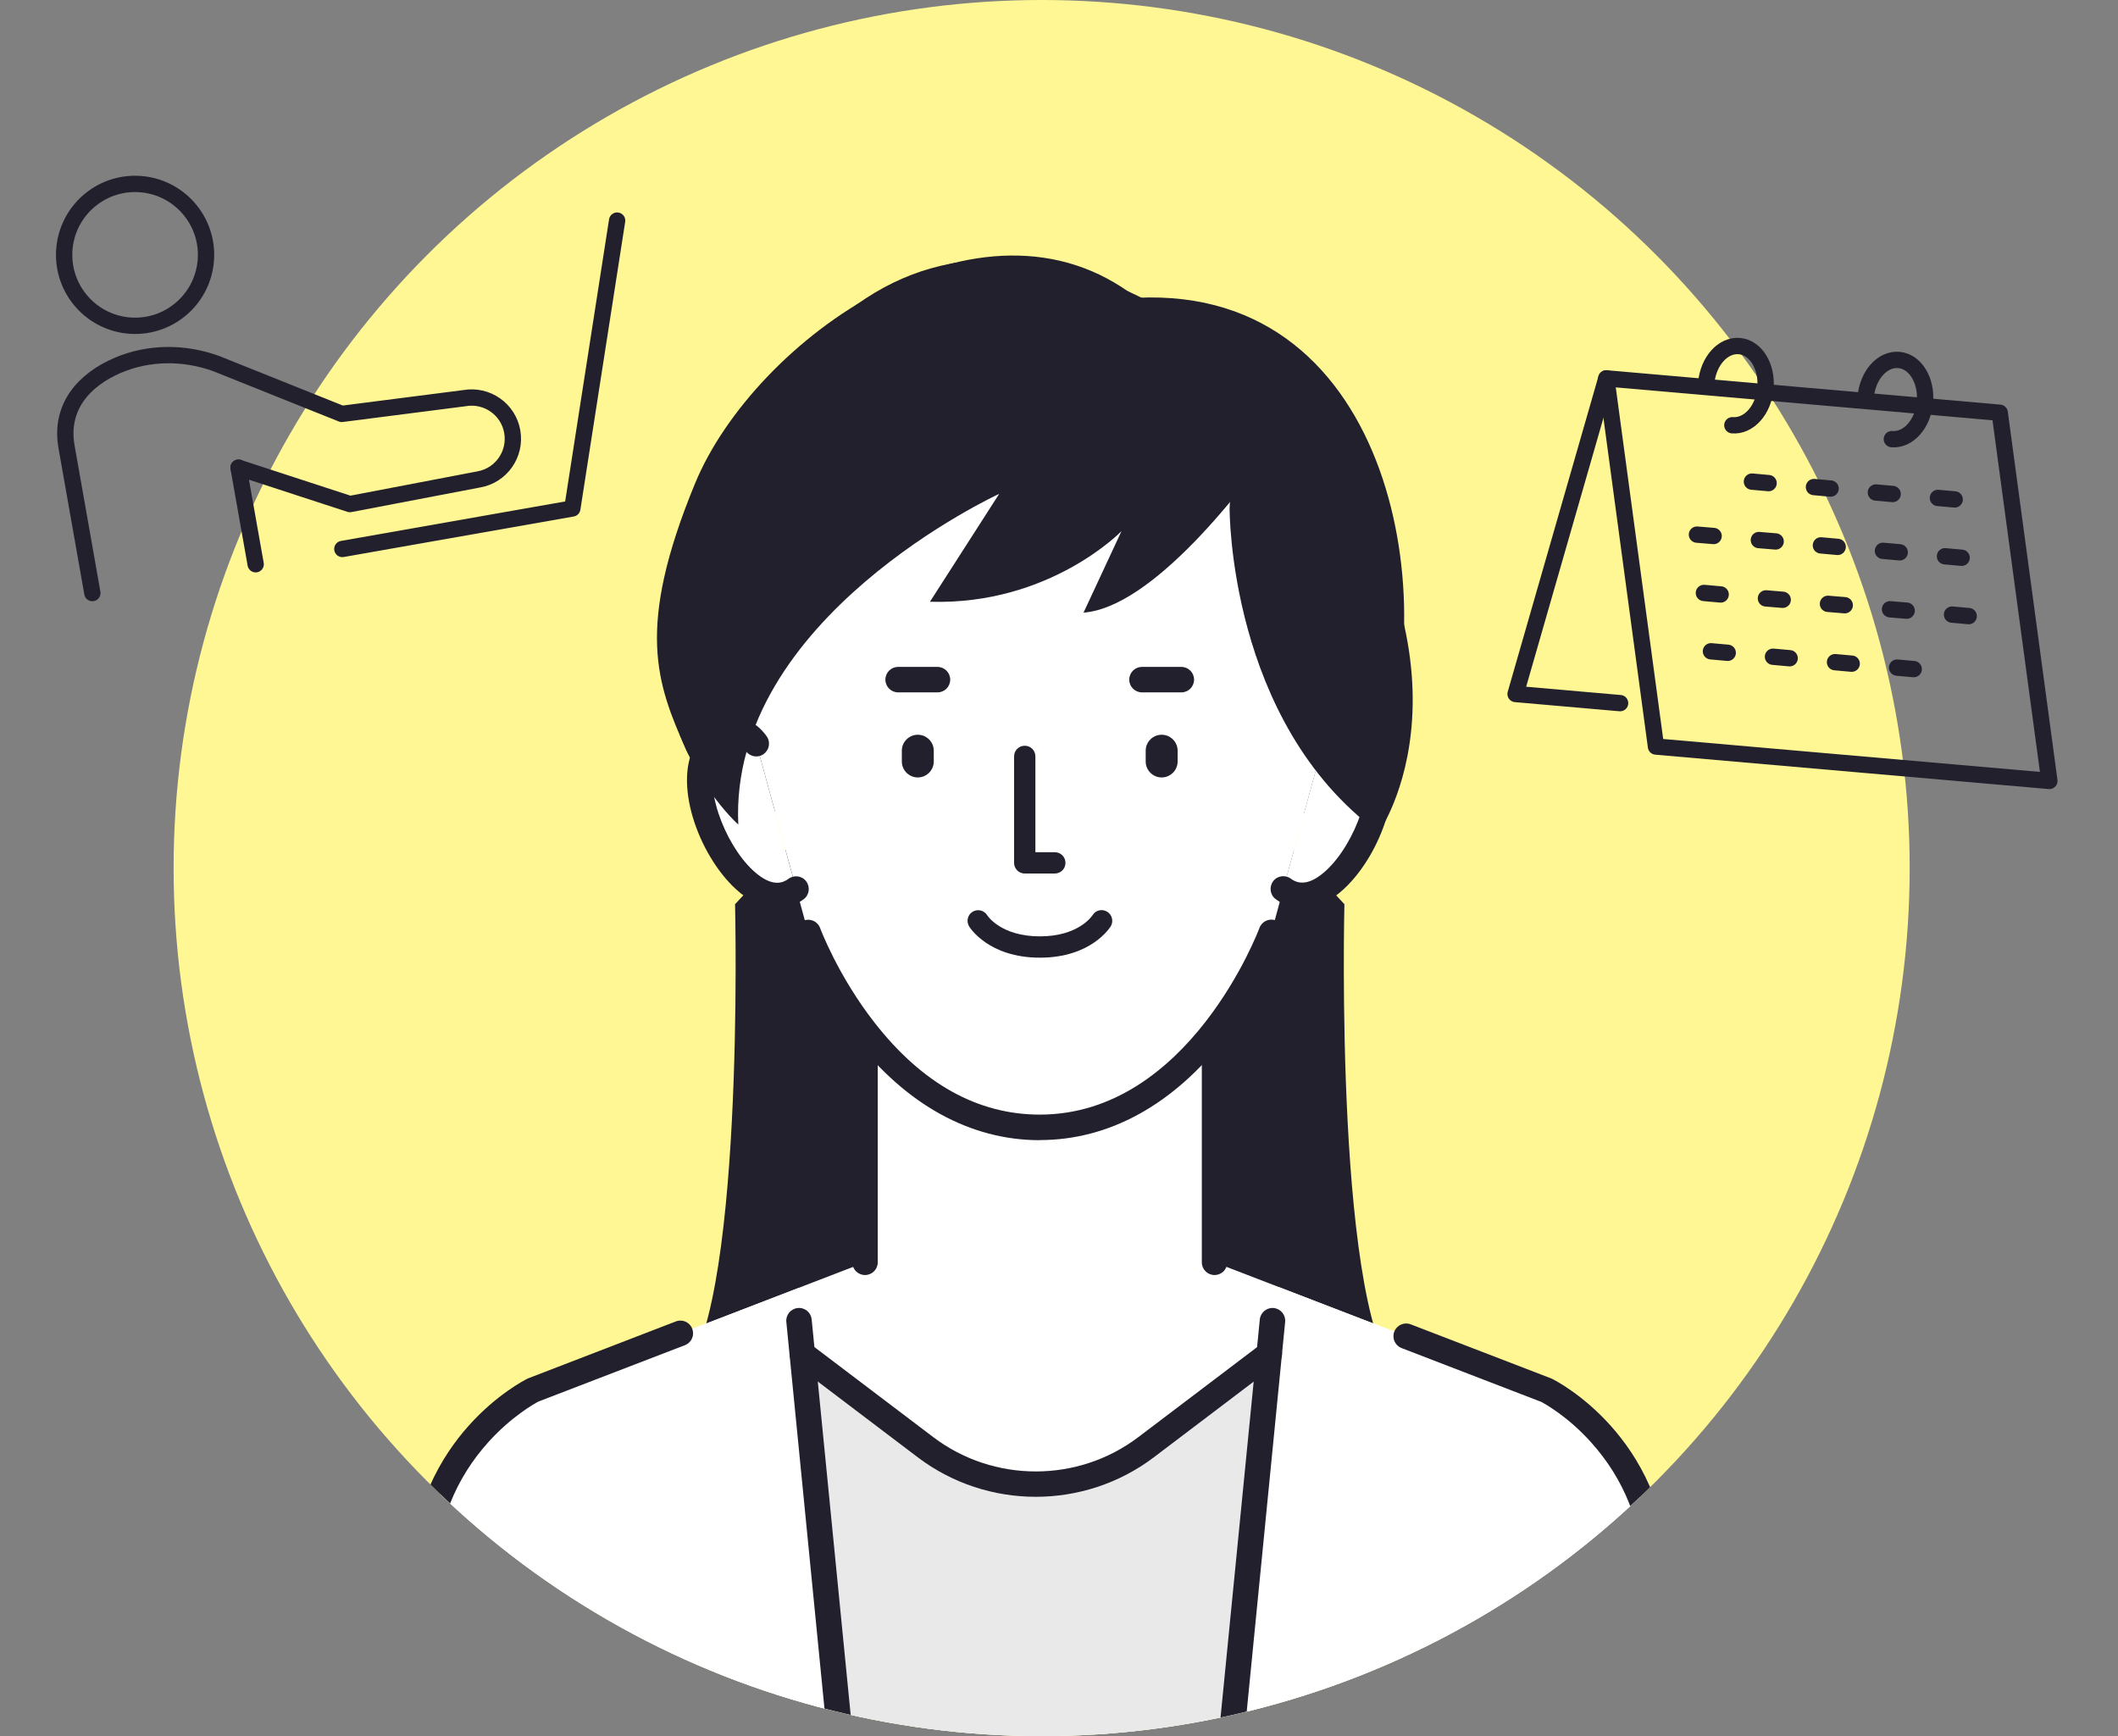
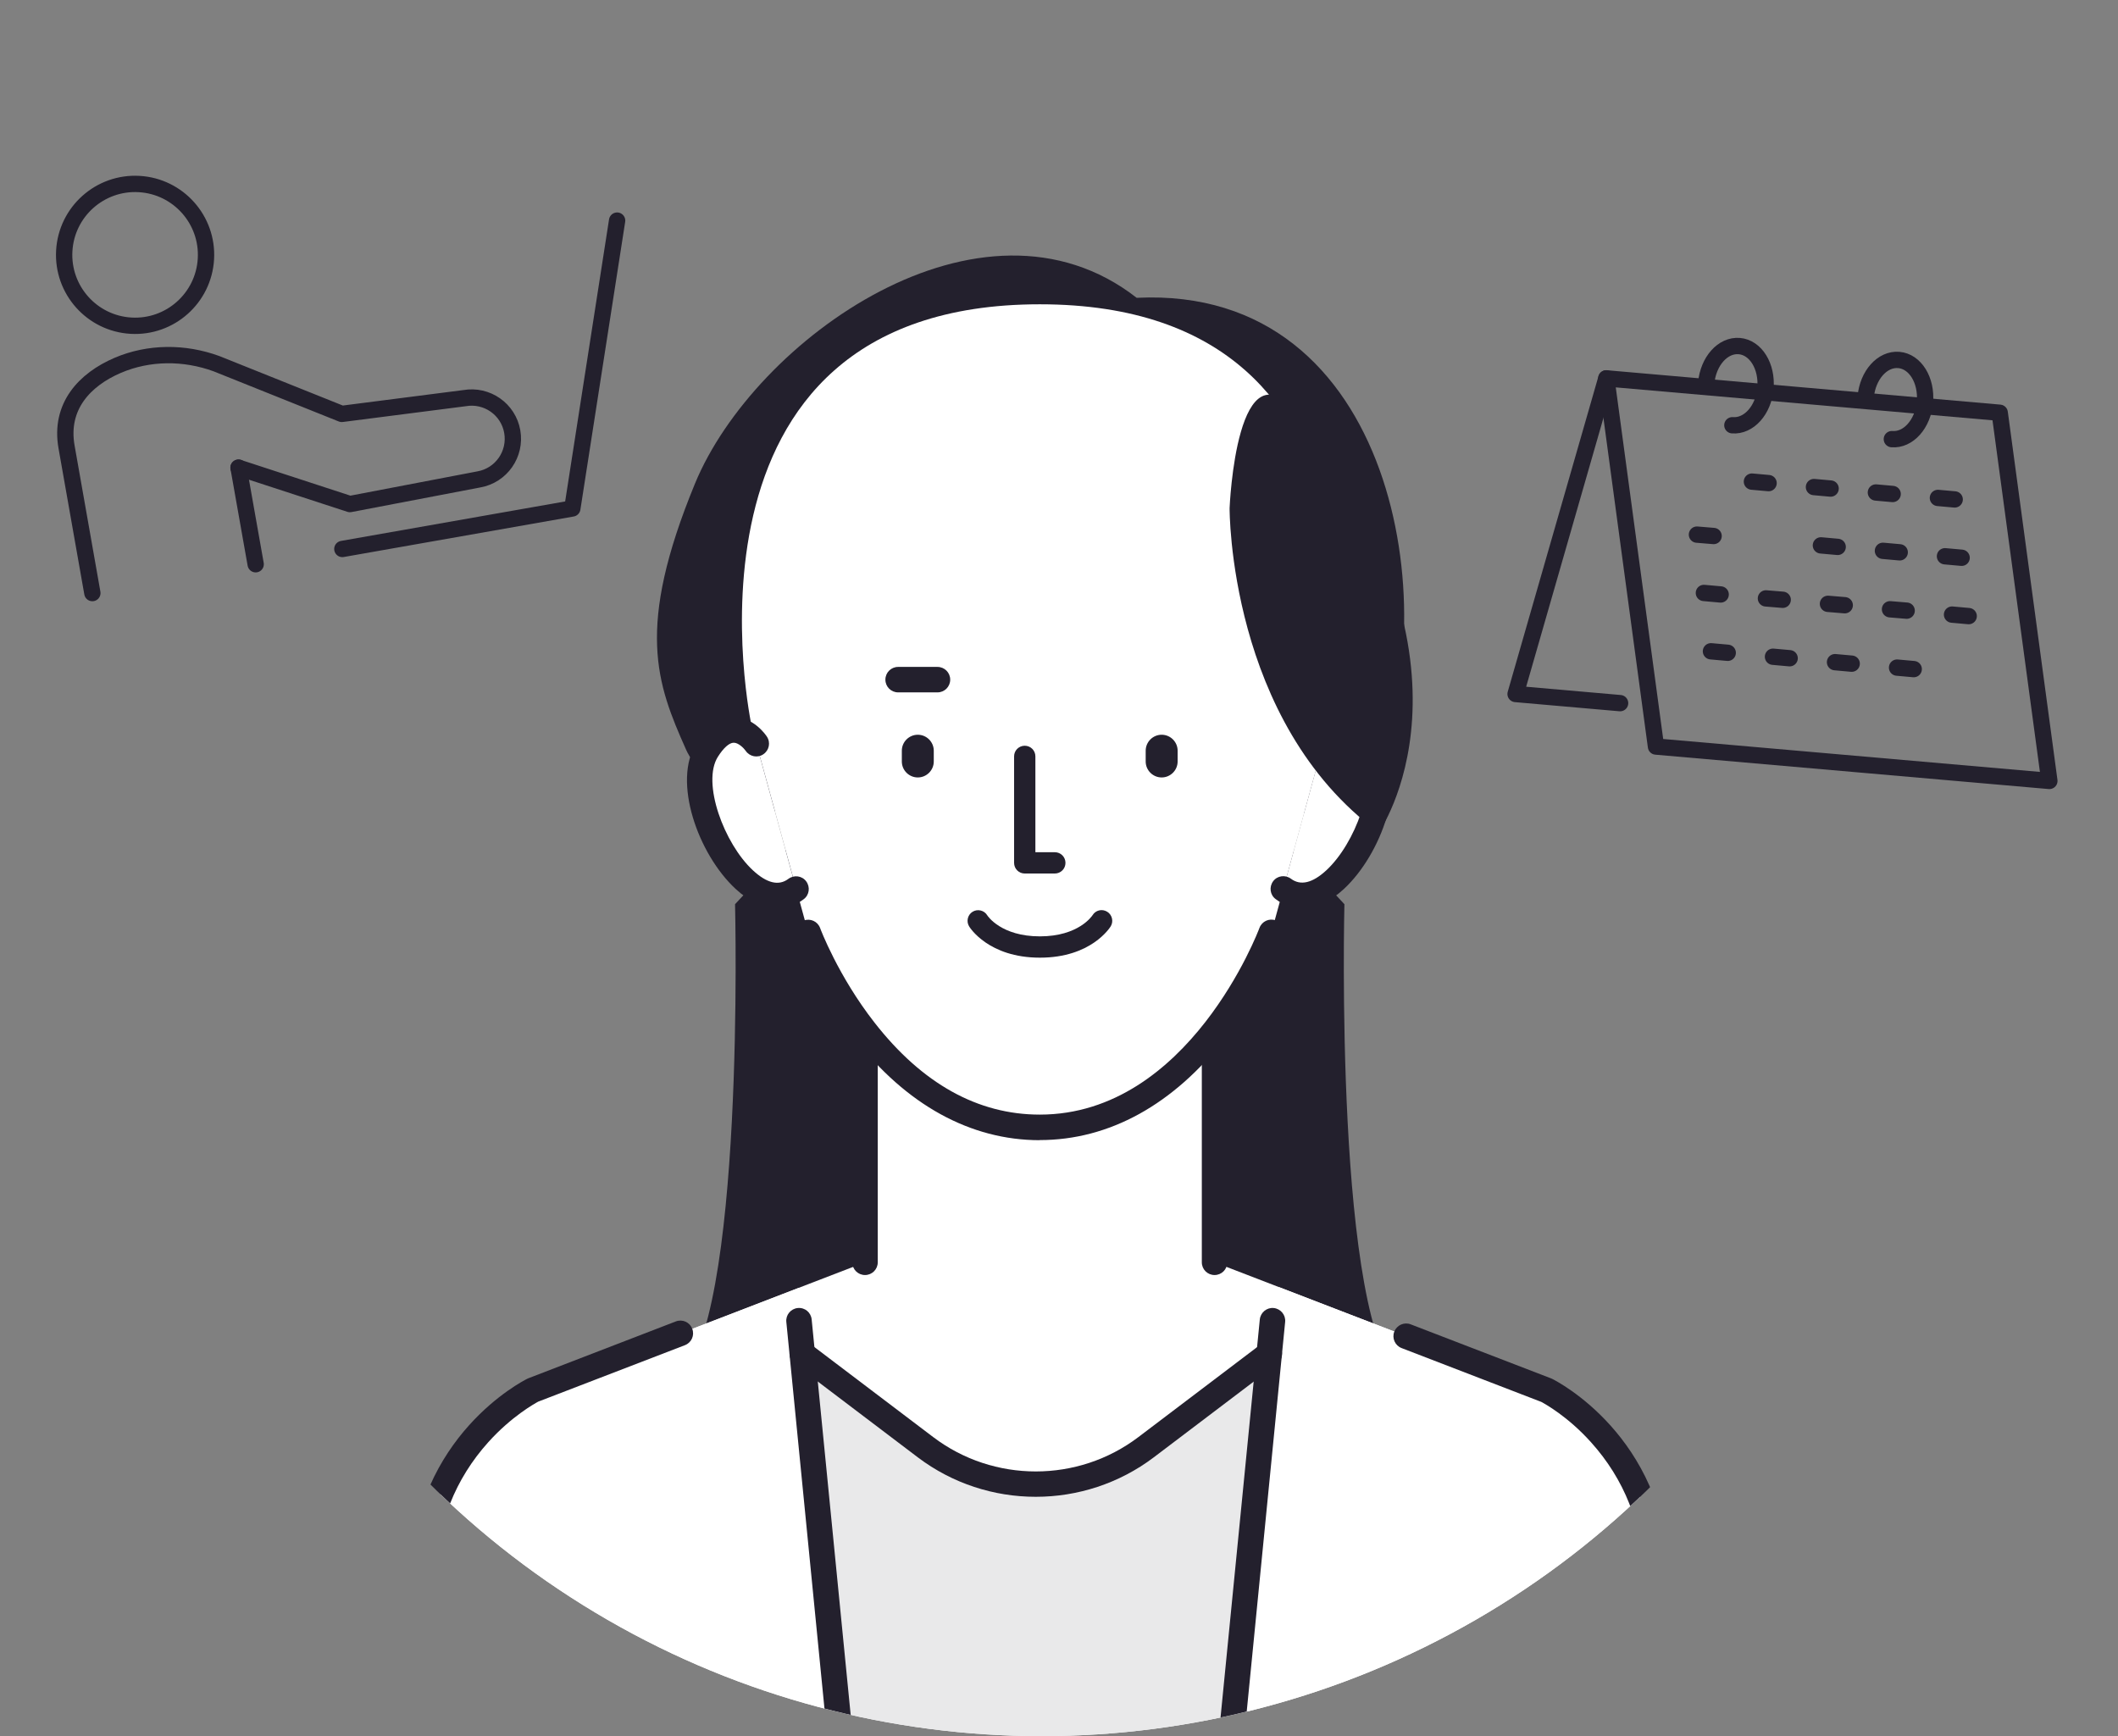
<svg xmlns="http://www.w3.org/2000/svg" id="Layer_2" viewBox="0 0 183 150">
  <rect x="0" y="0" width="183" height="150" fill="#808080" stroke="none" />
  <defs>
    <style>.cls-1{clip-path:url(#clippath-2);}.cls-1,.cls-2,.cls-3,.cls-4,.cls-5{fill:none;}.cls-6{fill:#fff;}.cls-7{fill:#fff794;}.cls-3{stroke:#23202d;stroke-linecap:round;stroke-linejoin:round;stroke-width:1.41px;}.cls-4{clip-path:url(#clippath);}.cls-5{clip-path:url(#clippath-1);}.cls-8{fill:#23202d;}.cls-9{fill:#e9e9ea;}</style>
    <clipPath id="clippath">
      <circle class="cls-7" cx="90" cy="75" r="75" />
    </clipPath>
    <clipPath id="clippath-1">
      <rect class="cls-2" y="11" width="58" height="43" />
    </clipPath>
    <clipPath id="clippath-2">
      <rect class="cls-2" x="125" y="27" width="58" height="43" />
    </clipPath>
  </defs>
  <g id="text_ph">
-     <circle class="cls-7" cx="90" cy="75" r="75" />
    <g class="cls-4">
      <path class="cls-8" d="m116.16,78.12s-.91,36.44,4.97,41.2c0,0-24.32,2.61-31.3-3.62v-36.92l21.43-5.91,4.89,5.24Z" />
      <path class="cls-8" d="m63.51,78.12s.91,36.44-4.97,41.2c0,0,24.32,2.61,31.3-3.62v-36.92l-21.43-5.91-4.89,5.24Z" />
      <path class="cls-6" d="m143.14,136.1c-.42-11.49-9.51-15.99-9.51-15.99l-28.69-11.05v-19.97h-30.2v19.97l-28.69,11.05s-9.1,4.5-9.51,15.99c-.33,9.19,7.13,41.9,7.24,50.68h92.13c.11-8.78,7.57-41.49,7.24-50.68Z" />
      <path class="cls-9" d="m69.59,116.96l3.44,34.91,3.44,34.91h26.58l3.44-34.91,3.44-34.91-10.65,8.07c-5.64,4.27-13.42,4.27-19.06,0l-10.65-8.07Z" />
      <path class="cls-6" d="m46.05,120.11s-9.1,4.5-9.51,15.99c-.33,9.19,7.13,41.9,7.24,50.68h32.71l-7.45-75.52-22.98,8.85Z" />
      <path class="cls-6" d="m143.14,136.1c-.42-11.49-9.51-15.99-9.51-15.99l-23.11-8.9-7.46,75.56h32.84c.11-8.78,7.57-41.49,7.24-50.68Z" />
      <path class="cls-8" d="m89.49,129.32c-3.6,0-7.19-1.14-10.19-3.41l-10.65-8.07c-.48-.37-.58-1.06-.21-1.54.37-.48,1.06-.58,1.54-.21l10.65,8.07c5.22,3.96,12.51,3.96,17.73,0l10.65-8.07c.48-.37,1.17-.27,1.54.21.37.48.27,1.17-.21,1.54l-10.65,8.07c-3,2.27-6.6,3.41-10.19,3.41Z" />
      <path class="cls-8" d="m76.2,187.88c-.56,0-1.04-.42-1.09-.99l-7.17-72.68c-.06-.6.38-1.14.99-1.2.61-.06,1.14.38,1.2.99l7.17,72.68c.06.6-.38,1.14-.99,1.2-.04,0-.07,0-.11,0Z" />
      <path class="cls-8" d="m102.78,187.88s-.07,0-.11,0c-.6-.06-1.05-.6-.99-1.2l7.17-72.68c.06-.6.6-1.05,1.2-.99.6.06,1.05.6.99,1.2l-7.17,72.68c-.06.57-.53.99-1.09.99Z" />
      <path class="cls-8" d="m118.51,187.88s-.08,0-.11,0c-.6-.06-1.04-.6-.98-1.21l3.84-36.98c.06-.6.6-1.04,1.21-.98.6.06,1.04.6.98,1.21l-3.84,36.98c-.06.57-.54.99-1.09.99Z" />
      <path class="cls-8" d="m61.16,187.88c-.56,0-1.03-.42-1.09-.99l-3.84-36.98c-.06-.6.38-1.15.98-1.21.6-.06,1.15.38,1.21.98l3.84,36.98c.06.6-.38,1.15-.98,1.21-.04,0-.08,0-.11,0Z" />
      <path class="cls-8" d="m43.77,187.88c-.6,0-1.09-.48-1.1-1.09-.05-3.96-1.65-13.02-3.35-22.62-2-11.33-4.07-23.05-3.89-28.11.44-12.01,9.73-16.74,10.13-16.94.03-.01.06-.03.09-.04l12.74-4.91c.57-.22,1.2.06,1.42.63.22.57-.06,1.2-.63,1.42l-12.68,4.88c-.29.16-2.29,1.26-4.3,3.49-2.87,3.19-4.41,7.07-4.57,11.54-.18,4.83,1.88,16.43,3.86,27.65,1.71,9.68,3.33,18.83,3.38,22.97,0,.61-.48,1.11-1.09,1.11,0,0,0,0-.01,0Z" />
      <path class="cls-8" d="m104.94,110.16c-.61,0-1.1-.49-1.1-1.1v-18.87h-28v18.87c0,.61-.49,1.1-1.1,1.1s-1.1-.49-1.1-1.1v-19.97c0-.61.49-1.1,1.1-1.1h30.2c.61,0,1.1.49,1.1,1.1v19.97c0,.61-.49,1.1-1.1,1.1Z" />
      <path class="cls-8" d="m135.9,187.88s0,0-.01,0c-.61,0-1.09-.51-1.09-1.11.05-4.14,1.67-13.29,3.38-22.97,1.98-11.22,4.03-22.82,3.86-27.65-.16-4.47-1.7-8.35-4.57-11.54-2-2.23-4-3.33-4.3-3.49l-12.07-4.65c-.57-.22-.85-.86-.63-1.42.22-.57.86-.85,1.42-.63l12.13,4.67s.06.03.09.04c.4.2,9.69,4.93,10.13,16.94.18,5.06-1.89,16.78-3.89,28.11-1.7,9.59-3.3,18.65-3.35,22.62,0,.6-.5,1.09-1.1,1.09Z" />
      <path class="cls-8" d="m98.21,25.73c-13.39-10.45-33.04,3.6-38.17,16.07-5.13,12.47-3.32,17.23-.76,22.97,4.84,10.85,54.92,11.64,59.77.79,5.58-12.49,1.72-40.93-20.84-39.83Z" />
      <path class="cls-6" d="m118.56,64.77c-2.24-3.53-4.24-.53-4.24-.53l-3.44,12.56c4.21,3.16,10.34-7.86,7.68-12.03Z" />
      <path class="cls-6" d="m64.95,62.77s-7.95-36.48,24.89-36.48,24.89,36.48,24.89,36.48h0s-4.88,17.8-4.88,17.8c0,0-6.2,16.85-20.01,16.85s-20.01-16.85-20.01-16.85l-4.88-17.8h0Z" />
      <path class="cls-6" d="m65.35,64.24s-2-3-4.24.53c-2.65,4.17,3.47,15.19,7.68,12.03l-3.44-12.56Z" />
      <path class="cls-8" d="m112.49,78.47c-.8,0-1.57-.26-2.27-.79-.49-.36-.58-1.05-.22-1.54.36-.49,1.05-.58,1.54-.22.83.62,1.86.38,3.06-.73,2.5-2.31,4.45-7.59,3.03-9.82-.48-.76-.98-1.2-1.36-1.21,0,0,0,0,0,0-.41,0-.87.47-1.03.71-.34.51-1.02.64-1.52.3-.51-.34-.64-1.02-.3-1.53.12-.17,1.19-1.7,2.88-1.68,1.19.01,2.27.76,3.2,2.23,2.1,3.3-.14,9.61-3.39,12.62-1.19,1.1-2.43,1.66-3.61,1.66Z" />
      <path class="cls-8" d="m67.18,78.47c-1.17,0-2.42-.56-3.61-1.66-3.26-3.01-5.5-9.32-3.39-12.62.93-1.46,2.01-2.21,3.2-2.23,0,0,.02,0,.03,0,1.69,0,2.74,1.51,2.85,1.68.34.51.2,1.19-.31,1.53-.5.34-1.18.2-1.52-.3-.16-.23-.63-.71-1.04-.7-.38,0-.88.45-1.36,1.21-1.42,2.23.53,7.51,3.03,9.82,1.2,1.11,2.23,1.36,3.06.73.49-.36,1.18-.27,1.54.22.36.49.27,1.18-.22,1.54-.7.53-1.47.79-2.27.79Z" />
-       <path class="cls-8" d="m111.62,36.13c-4.34,6.62-12.21,16.37-18,16.8l3.28-7.04s-6.2,6.42-16.55,6.1l5.98-9.32s-23.37,10.72-22.54,28.57c0,0-18.67-16.46,7.09-42.24,16.3-16.31,37.71,2.27,40.75,7.14Z" />
      <path class="cls-8" d="m91.13,75.47h-2.59c-.51,0-.92-.41-.92-.92v-9.2c0-.51.41-.92.92-.92s.92.41.92.92v8.28h1.68c.51,0,.92.41.92.92s-.41.92-.92.92Z" />
      <path class="cls-8" d="m79.3,67.17h0c-.76,0-1.38-.62-1.38-1.38v-.93c0-.76.62-1.38,1.38-1.38h0c.76,0,1.38.62,1.38,1.38v.93c0,.76-.62,1.38-1.38,1.38Z" />
      <path class="cls-8" d="m100.37,67.17h0c-.76,0-1.38-.62-1.38-1.38v-.93c0-.76.62-1.38,1.38-1.38h0c.76,0,1.38.62,1.38,1.38v.93c0,.76-.62,1.38-1.38,1.38Z" />
      <path class="cls-8" d="m81,59.82h-3.4c-.61,0-1.1-.49-1.1-1.1s.49-1.1,1.1-1.1h3.4c.61,0,1.1.49,1.1,1.1s-.49,1.1-1.1,1.1Z" />
-       <path class="cls-8" d="m102.07,59.82h-3.4c-.61,0-1.1-.49-1.1-1.1s.49-1.1,1.1-1.1h3.4c.61,0,1.1.49,1.1,1.1s-.49,1.1-1.1,1.1Z" />
      <path class="cls-8" d="m89.84,82.74c-4.42,0-6.05-2.6-6.11-2.71-.26-.43-.12-1,.31-1.26.43-.26,1-.12,1.26.31.04.07,1.21,1.82,4.55,1.82s4.5-1.76,4.55-1.83c.26-.43.82-.57,1.26-.3.43.26.57.83.31,1.26-.07.11-1.69,2.71-6.11,2.71Z" />
      <path class="cls-8" d="m106.24,43.9s-.12,18.49,12.89,28.02c0,0,9.97-14.16-6.87-35.95-5.42-7.01-6.02,7.93-6.02,7.93Z" />
      <path class="cls-8" d="m89.84,98.51c-6,0-11.55-3.06-16.05-8.85-3.34-4.3-4.92-8.54-4.99-8.72-.21-.57.08-1.2.65-1.41.57-.21,1.2.08,1.41.65.01.04,1.55,4.14,4.7,8.17,4.12,5.28,8.93,7.95,14.28,7.95,12.9,0,18.92-15.96,18.98-16.13.21-.57.84-.86,1.41-.65.57.21.86.84.65,1.41-.07.18-1.65,4.42-4.99,8.72-4.5,5.79-10.05,8.85-16.05,8.85Z" />
    </g>
    <g class="cls-5">
      <circle class="cls-3" cx="11.68" cy="22.02" r="6.13" transform="translate(-10.98 32.42) rotate(-86.72)" />
      <path class="cls-3" d="m7.98,51.24l-2.23-12.63c-.62-3.5,1.57-5.82,4.41-7.04,2.71-1.16,5.77-1.16,8.54-.15l10.83,4.34,10.6-1.36c1.94-.34,3.79.95,4.13,2.89h0c.34,1.94-.95,3.79-2.89,4.13l-11.14,2.13-9.62-3.14" />
      <line class="cls-3" x1="20.61" y1="40.4" x2="22.09" y2="48.75" />
      <polyline class="cls-3" points="29.58 47.43 49.45 43.93 53.32 19.06" />
    </g>
    <g class="cls-1">
      <line class="cls-3" x1="151.37" y1="41.61" x2="152.81" y2="41.74" />
      <line class="cls-3" x1="156.73" y1="42.08" x2="158.17" y2="42.21" />
      <line class="cls-3" x1="162.08" y1="42.55" x2="163.53" y2="42.68" />
      <line class="cls-3" x1="167.44" y1="43.02" x2="168.89" y2="43.15" />
      <line class="cls-3" x1="146.62" y1="46.19" x2="148.06" y2="46.31" />
-       <line class="cls-3" x1="151.97" y1="46.66" x2="153.42" y2="46.78" />
      <line class="cls-3" x1="157.33" y1="47.12" x2="158.78" y2="47.25" />
      <line class="cls-3" x1="162.69" y1="47.59" x2="164.14" y2="47.72" />
      <line class="cls-3" x1="168.05" y1="48.06" x2="169.49" y2="48.19" />
      <line class="cls-3" x1="147.22" y1="51.23" x2="148.67" y2="51.36" />
      <line class="cls-3" x1="152.58" y1="51.7" x2="154.03" y2="51.82" />
      <line class="cls-3" x1="157.94" y1="52.17" x2="159.39" y2="52.29" />
      <line class="cls-3" x1="163.3" y1="52.64" x2="164.74" y2="52.76" />
      <line class="cls-3" x1="168.66" y1="53.1" x2="170.1" y2="53.23" />
      <line class="cls-3" x1="147.83" y1="56.27" x2="149.28" y2="56.4" />
      <line class="cls-3" x1="153.19" y1="56.74" x2="154.63" y2="56.87" />
      <line class="cls-3" x1="158.55" y1="57.21" x2="159.99" y2="57.34" />
      <line class="cls-3" x1="163.91" y1="57.68" x2="165.35" y2="57.81" />
      <polygon class="cls-3" points="177.07 67.47 143.08 64.5 138.79 32.69 172.78 35.66 177.07 67.47" />
      <polyline class="cls-3" points="138.79 32.69 130.95 59.96 139.98 60.75" />
      <path class="cls-3" d="m147.42,33.1c.17-1.89,1.44-3.32,2.86-3.2s2.42,1.75,2.26,3.64-1.44,3.32-2.86,3.2" />
      <path class="cls-3" d="m161.2,34.3c.17-1.89,1.44-3.32,2.86-3.2s2.42,1.75,2.26,3.64c-.17,1.89-1.44,3.32-2.86,3.2" />
    </g>
  </g>
</svg>